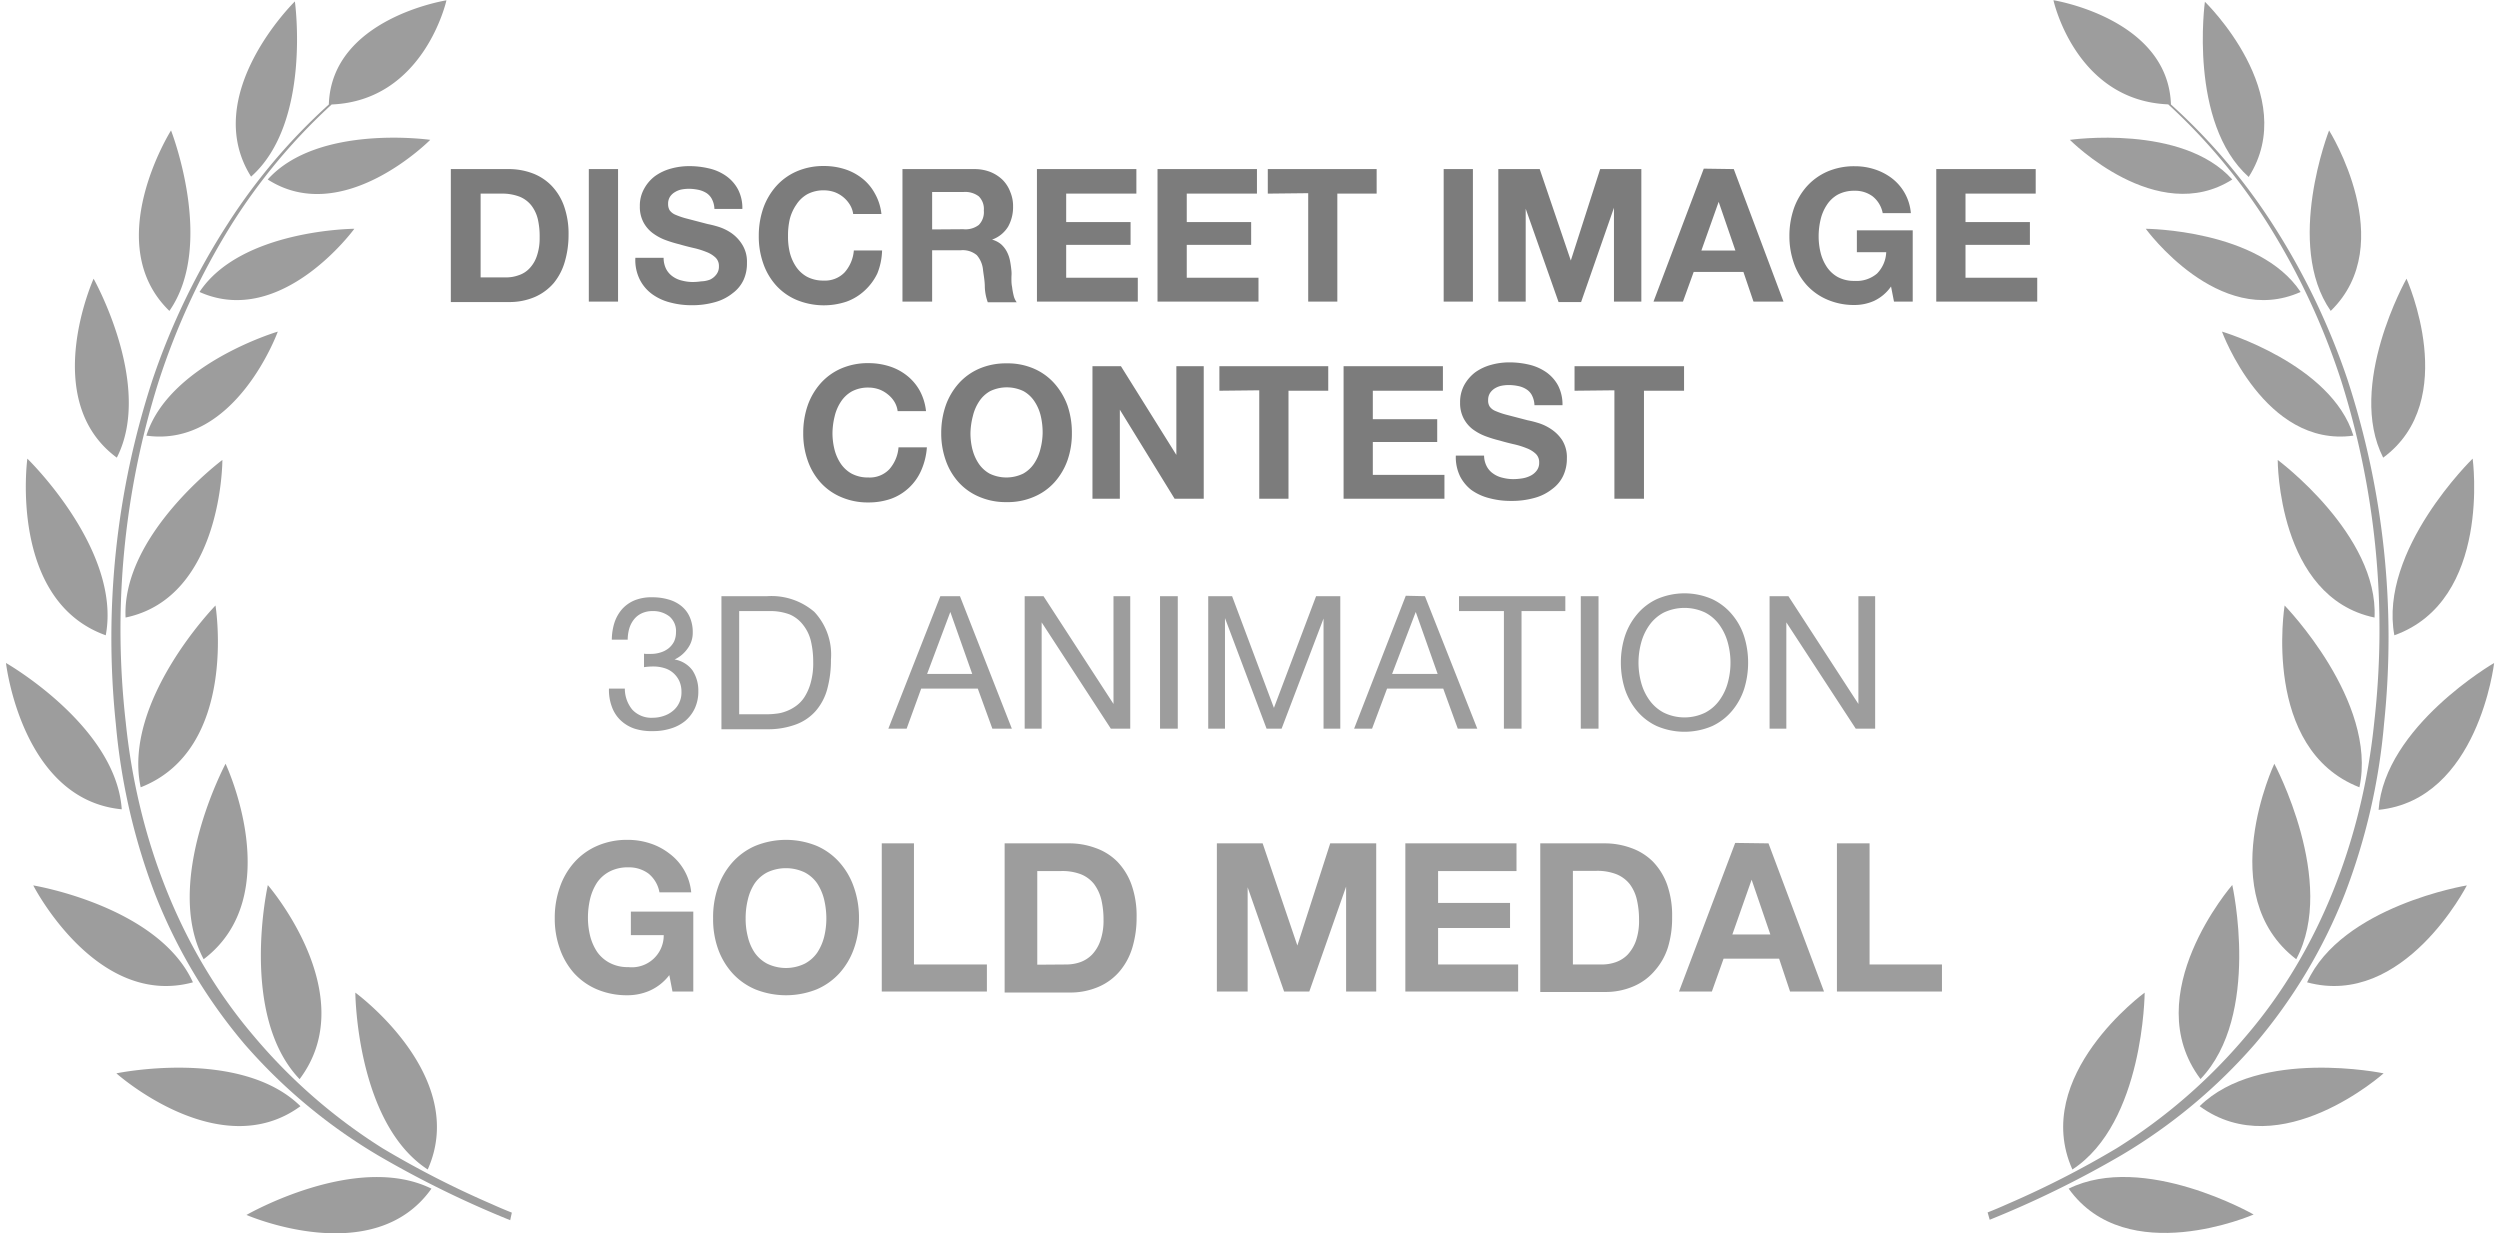
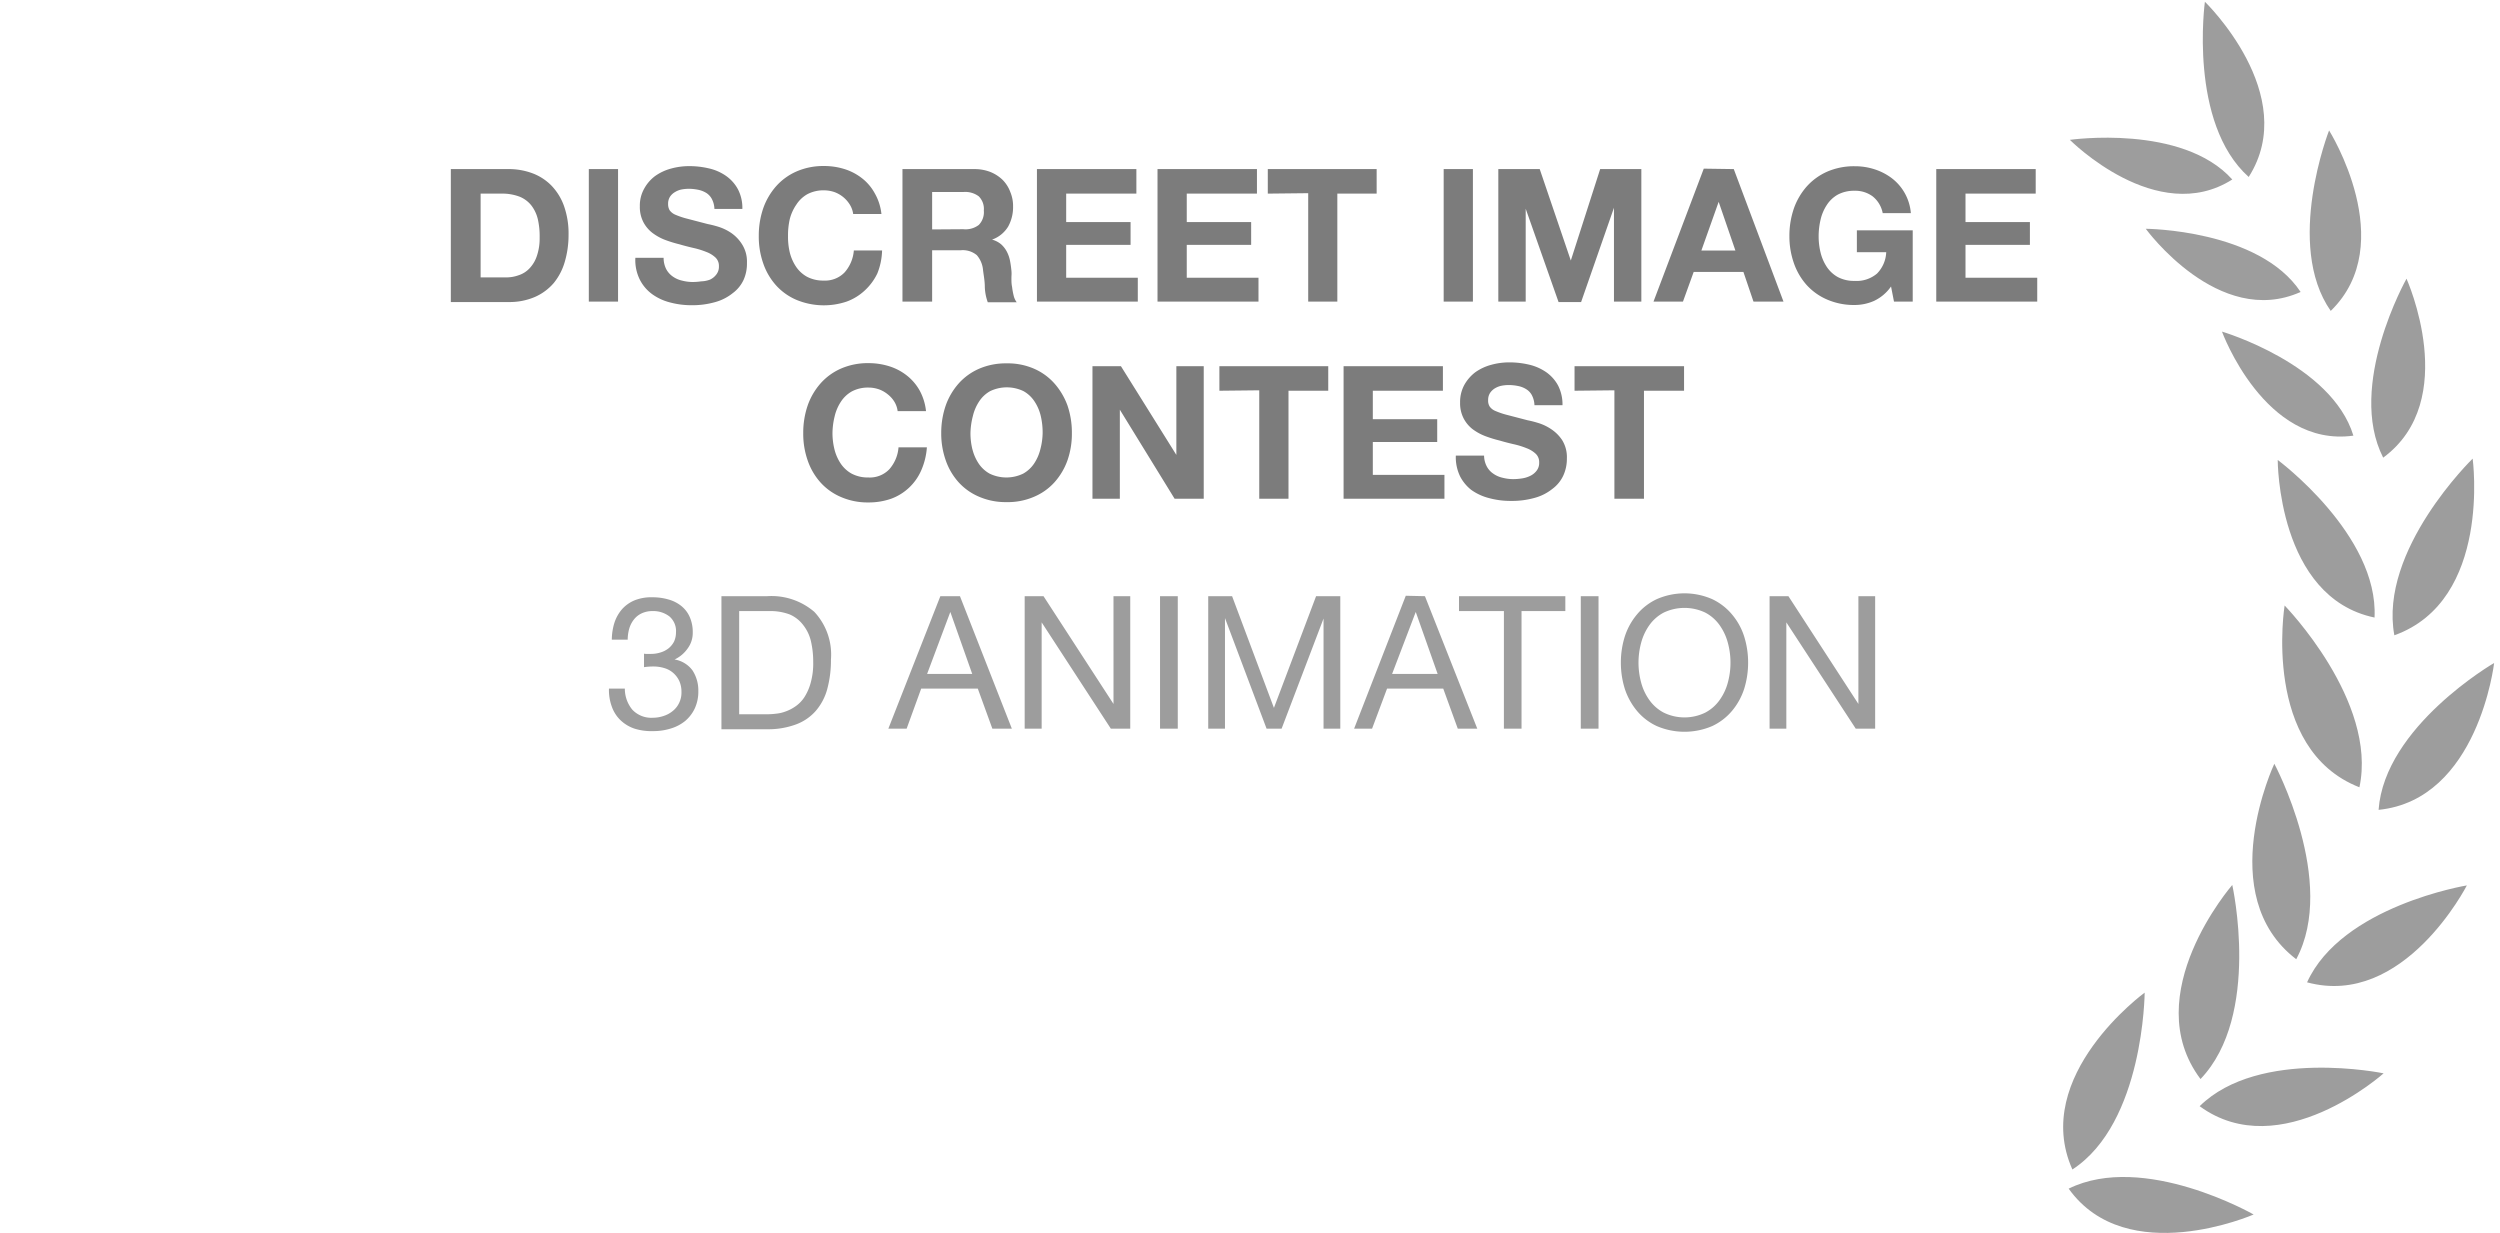
<svg xmlns="http://www.w3.org/2000/svg" id="Ebene_1" data-name="Ebene 1" viewBox="0 0 227.19 112.62" width="150" height="74">
  <defs>
    <style>.cls-1{fill:#9d9d9d}.cls-2{fill:#7c7c7c}</style>
  </defs>
  <title>discreet image</title>
-   <path class="cls-1" d="M60.19 91.93a5.07 5.07 0 0 1-2 .41 7 7 0 0 1-2.8-.54 6 6 0 0 1-2.1-1.49A6.64 6.64 0 0 1 52 88.08a8.09 8.09 0 0 1-.46-2.77 8.34 8.34 0 0 1 .46-2.82 6.63 6.63 0 0 1 1.31-2.27 6 6 0 0 1 2.1-1.52 6.79 6.79 0 0 1 2.8-.55 6.51 6.51 0 0 1 2 .31 5.73 5.73 0 0 1 1.77.92A5 5 0 0 1 64 82.94h-2.9a2.86 2.86 0 0 0-1-1.71 3 3 0 0 0-1.84-.57 3.6 3.6 0 0 0-1.71.38 3.2 3.2 0 0 0-1.14 1 4.77 4.77 0 0 0-.64 1.49 7.58 7.58 0 0 0-.2 1.73 7 7 0 0 0 .2 1.66 4.7 4.7 0 0 0 .64 1.46 3.23 3.23 0 0 0 1.14 1 3.49 3.49 0 0 0 1.71.39 2.91 2.91 0 0 0 3.23-2.92h-3V84.7h5.7V92h-1.9L62 90.5a4.58 4.58 0 0 1-1.81 1.43zm6.25-9.44a6.63 6.63 0 0 1 1.31-2.27 6 6 0 0 1 2.1-1.52 7.43 7.43 0 0 1 5.61 0 5.94 5.94 0 0 1 2.09 1.52 6.63 6.63 0 0 1 1.31 2.27 8.34 8.34 0 0 1 .46 2.82 8.09 8.09 0 0 1-.46 2.77 6.64 6.64 0 0 1-1.31 2.23 6 6 0 0 1-2.09 1.49 7.56 7.56 0 0 1-5.61 0 6 6 0 0 1-2.1-1.49 6.64 6.64 0 0 1-1.31-2.23 8.09 8.09 0 0 1-.44-2.77 8.34 8.34 0 0 1 .44-2.82zM69.17 87a4.46 4.46 0 0 0 .63 1.46 3.23 3.23 0 0 0 1.14 1 3.94 3.94 0 0 0 3.42 0 3.23 3.23 0 0 0 1.14-1 4.7 4.7 0 0 0 .64-1.46 7 7 0 0 0 .2-1.66 7.58 7.58 0 0 0-.2-1.73 4.77 4.77 0 0 0-.64-1.49 3.2 3.2 0 0 0-1.14-1 4 4 0 0 0-3.42 0 3.2 3.2 0 0 0-1.14 1 4.53 4.53 0 0 0-.63 1.49 7.06 7.06 0 0 0-.2 1.73 6.56 6.56 0 0 0 .2 1.66zm15.17-8.53v11.06H91V92h-9.6V78.47zm14.13 0a6.91 6.91 0 0 1 2.44.42 5.23 5.23 0 0 1 2 1.25 5.87 5.87 0 0 1 1.29 2.09 8.49 8.49 0 0 1 .47 3 9.43 9.43 0 0 1-.38 2.73 6 6 0 0 1-1.15 2.17 5.21 5.21 0 0 1-1.92 1.43 6.49 6.49 0 0 1-2.71.53h-5.89V78.47zm-.21 11.06a3.87 3.87 0 0 0 1.26-.21 2.85 2.85 0 0 0 1.08-.69 3.52 3.52 0 0 0 .76-1.27 5.54 5.54 0 0 0 .29-1.9 8.07 8.07 0 0 0-.2-1.85 4 4 0 0 0-.66-1.42 2.92 2.92 0 0 0-1.21-.9 4.77 4.77 0 0 0-1.85-.29H95.6v8.55zm17.92-11.06l3.17 9.33 3-9.33h4.2V92h-2.75v-9.58L120.44 92h-2.3l-3.33-9.52V92H112V78.47zm23.18 0V81h-7.16v2.91h6.57v2.29h-6.57v3.33h7.31V92h-10.3V78.47zm8.02 0a7 7 0 0 1 2.44.42 5.31 5.31 0 0 1 2 1.25 5.87 5.87 0 0 1 1.29 2.09 8.5 8.5 0 0 1 .46 3 9.1 9.1 0 0 1-.38 2.73 5.87 5.87 0 0 1-1.19 2.12 5.21 5.21 0 0 1-1.92 1.43 6.41 6.41 0 0 1-2.7.53h-5.85V78.47zm-.21 11.06a3.77 3.77 0 0 0 1.25-.21 2.81 2.81 0 0 0 1.09-.69 3.67 3.67 0 0 0 .76-1.27 5.56 5.56 0 0 0 .28-1.9 8.07 8.07 0 0 0-.2-1.85 3.78 3.78 0 0 0-.65-1.42 3 3 0 0 0-1.21-.9 4.8 4.8 0 0 0-1.85-.31h-2.13v8.55zm15.2-11.06L167.44 92h-3.1l-1-3h-5.07l-1.07 3h-3l5.13-13.57zm.17 8.32l-1.71-5-1.76 5zm9.06-8.32v11.06h6.61V92h-9.59V78.47zM47.62 112.19c-.6-.24-1.2-.49-1.79-.76a85.93 85.93 0 0 1-10-5.11 50.34 50.34 0 0 1-11.77-10.25c-6.82-8-10.62-18.2-11.69-28.61a75.27 75.27 0 0 1 3-31.17A64.85 64.85 0 0 1 22 22a53.7 53.7 0 0 1 9.17-11c8.45-.35 10.48-9.51 10.48-9.51S31.16 3.13 30.91 11a53.89 53.89 0 0 0-9.2 10.85 63.86 63.86 0 0 0-6.9 14.29 75.84 75.84 0 0 0-3.35 31.42 57.83 57.83 0 0 0 3.58 15.54 48.72 48.72 0 0 0 8.17 13.7A49.77 49.77 0 0 0 35.47 107a92.67 92.67 0 0 0 12 5.88" transform="translate(-1.43 -1.46)" />
-   <path class="cls-1" d="M23.81 17.59c5.54-4.91 4-16 4-16s-8.71 8.52-4 16zm1.52.26c6.89 4.42 14.84-3.62 14.84-3.62s-10.27-1.47-14.84 3.62zM19.1 28.12c7.49 3.36 14.14-5.77 14.14-5.77s-10.36.06-14.14 5.77zm7.15 3.62s-9.95 2.95-12 9.5c8.15 1.13 12-9.5 12-9.5zm-5.06 11.72S12 50.3 12.35 57.85c8.86-1.85 8.84-14.39 8.84-14.39zm-.63 13.29s-8.51 8.73-6.83 16.6c8.96-3.5 6.83-16.6 6.83-16.6zm-1.08 32.3c7.67-5.82 2-17.85 2-17.85s-5.76 10.8-2 17.85zM28.24 100c5.8-7.69-2.9-17.72-2.9-17.72s-2.66 11.9 2.9 17.72zm11.7 8.25c3.82-8.55-6.61-16.15-6.61-16.15s.08 11.9 6.61 16.15zm-23.59-78.4c4.23-6.06.15-16.48.15-16.48s-6.5 10.32-.15 16.48zm-4.8 13.4c3.37-6.59-2.12-16.34-2.12-16.34s-5 11.09 2.12 16.34zm-1.01 16.22C12 51.69 3.38 43.34 3.38 43.34s-1.75 12.94 7.16 16.13zM12 75.36C11.48 67.74 1.43 62 1.43 62S2.86 74.49 12 75.36zm-8.08 6.95s5.75 11.25 14.58 8.85c-3.16-6.97-14.58-8.85-14.58-8.85zm7.59 17.16s9.42 8.41 16.81 3c-5.46-5.36-16.81-3-16.81-3zm11.88 12.93S35 117.46 40.28 110c-6.85-3.38-16.89 2.4-16.89 2.4zm159.18.44a92.17 92.17 0 0 0 12-5.88 49.77 49.77 0 0 0 12.23-10.18 48.45 48.45 0 0 0 8.2-13.7 57.08 57.08 0 0 0 3.58-15.54 75.83 75.83 0 0 0-3.34-31.42 63.86 63.86 0 0 0-6.9-14.29A54.22 54.22 0 0 0 199.12 11c-.26-7.85-10.73-9.52-10.73-9.52s2 9.16 10.48 9.51a53.34 53.34 0 0 1 9.16 11 64.43 64.43 0 0 1 6.65 14.28 75.43 75.43 0 0 1 3 31.17c-1.07 10.41-4.87 20.65-11.69 28.61a50.34 50.34 0 0 1-11.81 10.25 85.93 85.93 0 0 1-10 5.11c-.6.27-1.19.52-1.8.76" transform="translate(-1.43 -1.46)" />
  <path class="cls-1" d="M202.22 1.62s-1.52 11.06 4 16c4.78-7.51-4-16-4-16zm-12.33 12.61s7.94 8 14.83 3.62c-4.56-5.09-14.83-3.62-14.83-3.62zm6.93 8.12s6.65 9.13 14.14 5.77c-3.78-5.71-14.14-5.77-14.14-5.77zm18.96 18.89c-2-6.55-12-9.5-12-9.5s3.88 10.63 12 9.5zm1.93 16.61c.38-7.55-8.84-14.39-8.84-14.39s-.03 12.54 8.84 14.39zm-1.38 15.5c1.68-7.87-6.83-16.6-6.83-16.6s-2.13 13.1 6.83 16.6zm-7.77-2.15s-5.65 12 2 17.85c3.78-7.05-2-17.85-2-17.85zm-3.84 11.07s-8.7 10-2.9 17.72c5.56-5.81 2.9-17.72 2.9-17.72zm-8 9.83s-10.42 7.6-6.6 16.15c6.53-4.25 6.6-16.15 6.6-16.15zm16.84-78.73s-4.08 10.42.15 16.48c6.34-6.16-.15-16.48-.15-16.48zm7.07 13.54s-5.49 9.75-2.13 16.34c7.13-5.25 2.13-16.34 2.13-16.34zm6.04 16.43s-8.59 8.35-7.15 16.13c8.91-3.19 7.15-16.13 7.15-16.13zM228.63 62s-10 5.79-10.55 13.41c9.11-.92 10.55-13.41 10.55-13.41zm-17.08 29.16c8.84 2.4 14.59-8.85 14.59-8.85s-11.43 1.88-14.59 8.85zm-9.81 11.31c7.39 5.41 16.8-3 16.8-3s-11.35-2.36-16.8 3zM189.78 110c5.31 7.42 16.89 2.36 16.89 2.36s-10.04-5.74-16.89-2.36z" transform="translate(-1.43 -1.46)" />
  <path class="cls-2" d="M47.29 16.9a6.2 6.2 0 0 1 2.18.37 4.78 4.78 0 0 1 1.75 1.12 5.2 5.2 0 0 1 1.16 1.87 7.54 7.54 0 0 1 .42 2.64 8.69 8.69 0 0 1-.34 2.45 5.47 5.47 0 0 1-1 1.94 4.82 4.82 0 0 1-1.72 1.28 5.84 5.84 0 0 1-2.42.47h-5.27V16.9zm-.19 9.89a3.25 3.25 0 0 0 1.12-.19 2.34 2.34 0 0 0 1-.62 3 3 0 0 0 .68-1.13 4.94 4.94 0 0 0 .26-1.7A7 7 0 0 0 50 21.5a3.31 3.31 0 0 0-.59-1.27 2.62 2.62 0 0 0-1.08-.81 4.46 4.46 0 0 0-1.66-.28h-1.9v7.65zm10.22-9.89V29h-2.67V16.9zM61.7 26a1.9 1.9 0 0 0 .59.69 2.34 2.34 0 0 0 .86.39 3.86 3.86 0 0 0 1 .13 5.17 5.17 0 0 0 .76-.06 2.46 2.46 0 0 0 .79-.15 1.52 1.52 0 0 0 .59-.47 1.14 1.14 0 0 0 .24-.75 1.05 1.05 0 0 0-.31-.8 2.49 2.49 0 0 0-.83-.51 7.44 7.44 0 0 0-1.15-.36c-.43-.1-.87-.21-1.31-.34a11.41 11.41 0 0 1-1.33-.41 4.74 4.74 0 0 1-1.15-.64 3 3 0 0 1-.83-1 3 3 0 0 1-.31-1.42 3.14 3.14 0 0 1 .4-1.62 3.58 3.58 0 0 1 1-1.15 4.55 4.55 0 0 1 1.46-.68 6.17 6.17 0 0 1 1.64-.22 7.75 7.75 0 0 1 1.82.21 4.42 4.42 0 0 1 1.56.69 3.53 3.53 0 0 1 1.08 1.22 3.67 3.67 0 0 1 .4 1.79h-2.55a2.13 2.13 0 0 0-.23-.9 1.46 1.46 0 0 0-.51-.56 2.29 2.29 0 0 0-.74-.29 4.32 4.32 0 0 0-.91-.09 3.59 3.59 0 0 0-.65.07 1.87 1.87 0 0 0-.58.24 1.36 1.36 0 0 0-.44.42 1.18 1.18 0 0 0-.17.65 1.11 1.11 0 0 0 .14.58 1.25 1.25 0 0 0 .53.41 7.12 7.12 0 0 0 1.11.37l1.84.48a9.36 9.36 0 0 1 .95.24 4.46 4.46 0 0 1 1.19.57 3.56 3.56 0 0 1 1 1.05 2.94 2.94 0 0 1 .44 1.67 3.65 3.65 0 0 1-.3 1.55 3.17 3.17 0 0 1-1 1.23 4.45 4.45 0 0 1-1.58.81 7.57 7.57 0 0 1-2.18.29 7.45 7.45 0 0 1-1.95-.25 4.78 4.78 0 0 1-1.66-.77A3.72 3.72 0 0 1 59.31 27a4 4 0 0 1-.41-2h2.58a2.27 2.27 0 0 0 .22 1zm16.78-5.86a2.76 2.76 0 0 0-1.4-1.14 3 3 0 0 0-.94-.16 3.15 3.15 0 0 0-1.53.35 2.88 2.88 0 0 0-1 .94 4.09 4.09 0 0 0-.61 1.34 6.64 6.64 0 0 0-.16 1.53 6.2 6.2 0 0 0 .16 1.51 4.12 4.12 0 0 0 .57 1.3 2.92 2.92 0 0 0 1 .92 3.15 3.15 0 0 0 1.53.35 2.47 2.47 0 0 0 1.91-.75 3.42 3.42 0 0 0 .84-2h2.58a6.06 6.06 0 0 1-.43 2.09A5.1 5.1 0 0 1 79.83 28a4.86 4.86 0 0 1-1.64 1 6.53 6.53 0 0 1-4.56-.15 5.31 5.31 0 0 1-1.88-1.33 5.86 5.86 0 0 1-1.17-2 7.36 7.36 0 0 1-.41-2.52 7.67 7.67 0 0 1 .41-2.53 6.1 6.1 0 0 1 1.17-2 5.38 5.38 0 0 1 1.88-1.36 6.11 6.11 0 0 1 2.51-.49 6.18 6.18 0 0 1 1.86.28 5 5 0 0 1 1.6.84 4.41 4.41 0 0 1 1.16 1.37 4.83 4.83 0 0 1 .61 1.89h-2.58a2.18 2.18 0 0 0-.31-.86zm11.36-3.24a4 4 0 0 1 1.47.26 3.48 3.48 0 0 1 1.12.72 3.08 3.08 0 0 1 .71 1.12 3.27 3.27 0 0 1 .25 1.3 3.65 3.65 0 0 1-.45 1.85 2.82 2.82 0 0 1-1.47 1.19 2.19 2.19 0 0 1 .82.42 2.37 2.37 0 0 1 .52.66 3 3 0 0 1 .3.85c.06.3.1.61.13.91s0 .42 0 .68 0 .53.06.8a6.34 6.34 0 0 0 .14.78 1.68 1.68 0 0 0 .28.62h-2.64a4.57 4.57 0 0 1-.27-1.38c0-.53-.09-1-.16-1.53a2.39 2.39 0 0 0-.57-1.39 2 2 0 0 0-1.45-.45H86V29h-2.71V16.9zm-1 5.49a2 2 0 0 0 1.42-.39 1.67 1.67 0 0 0 .46-1.32 1.62 1.62 0 0 0-.46-1.29 2.05 2.05 0 0 0-1.37-.4H86v3.42zm15.81-5.49v2.24h-6.41v2.6h5.88v2.08h-5.88v3h6.54V29h-9.21V16.9zm11.01 0v2.24h-6.41v2.6h5.88v2.08h-5.88v3h6.55V29h-9.22V16.9zm.99 2.24V16.9h9.94v2.24H123V29h-2.66v-9.9zm18.73-2.24V29h-2.67V16.9zm6.1 0l2.84 8.35L147 16.9h3.76V29h-2.5v-8.57l-3 8.61h-2.06l-3-8.52V29h-2.5V16.9zm17.72 0l4.54 12.1H161l-.92-2.71h-4.54l-.98 2.71h-2.69l4.59-12.14zm.15 7.44l-1.53-4.45-1.58 4.45zm12.65 4.6a4.37 4.37 0 0 1-1.75.37 6.14 6.14 0 0 1-2.51-.49 5.4 5.4 0 0 1-1.88-1.33 5.86 5.86 0 0 1-1.17-2 7.36 7.36 0 0 1-.41-2.47 7.67 7.67 0 0 1 .41-2.53 6.1 6.1 0 0 1 1.17-2 5.48 5.48 0 0 1 1.88-1.36 6.14 6.14 0 0 1 2.51-.49 5.8 5.8 0 0 1 1.81.28 5.28 5.28 0 0 1 1.58.82 4.47 4.47 0 0 1 1.73 3.18h-2.57a2.58 2.58 0 0 0-.92-1.53 2.66 2.66 0 0 0-1.65-.51 3.15 3.15 0 0 0-1.53.35 2.88 2.88 0 0 0-1 .94 4.09 4.09 0 0 0-.57 1.33 6.64 6.64 0 0 0-.18 1.55 6.2 6.2 0 0 0 .18 1.49 4.12 4.12 0 0 0 .57 1.3 2.92 2.92 0 0 0 1 .92 3.15 3.15 0 0 0 1.53.35 2.88 2.88 0 0 0 2.05-.67 2.94 2.94 0 0 0 .84-1.95h-2.68v-2h5.1V29h-1.71l-.27-1.38a3.92 3.92 0 0 1-1.56 1.32zm14.77-12.04v2.24h-6.41v2.6h5.88v2.08h-5.88v3h6.55V29h-9.22V16.9zM82.55 38.14a2.56 2.56 0 0 0-.6-.67 2.7 2.7 0 0 0-.81-.46 2.94 2.94 0 0 0-.94-.16 3.15 3.15 0 0 0-1.53.35 2.88 2.88 0 0 0-1 .94 4.09 4.09 0 0 0-.57 1.33 6.64 6.64 0 0 0-.2 1.53 6.2 6.2 0 0 0 .18 1.49 4.12 4.12 0 0 0 .57 1.3 2.92 2.92 0 0 0 1 .92 3.15 3.15 0 0 0 1.53.35 2.46 2.46 0 0 0 1.91-.75 3.42 3.42 0 0 0 .84-2h2.59a6.3 6.3 0 0 1-.52 2.11A4.79 4.79 0 0 1 82.26 47a6.18 6.18 0 0 1-2.06.34 6.11 6.11 0 0 1-2.51-.49 5.31 5.31 0 0 1-1.88-1.33 5.86 5.86 0 0 1-1.17-2 7.36 7.36 0 0 1-.41-2.52 7.67 7.67 0 0 1 .41-2.53 6.1 6.1 0 0 1 1.17-2 5.38 5.38 0 0 1 1.88-1.36 6.11 6.11 0 0 1 2.51-.49 6.24 6.24 0 0 1 1.9.29 5 5 0 0 1 1.59.84 4.58 4.58 0 0 1 1.17 1.37 5 5 0 0 1 .58 1.88h-2.59a2.17 2.17 0 0 0-.3-.86zm4.69.35a6.1 6.1 0 0 1 1.17-2 5.38 5.38 0 0 1 1.88-1.36 6.11 6.11 0 0 1 2.51-.49 6 6 0 0 1 2.51.49 5.34 5.34 0 0 1 1.87 1.36 6.3 6.3 0 0 1 1.18 2 7.67 7.67 0 0 1 .4 2.53 7.35 7.35 0 0 1-.4 2.47 6.05 6.05 0 0 1-1.18 2 5.27 5.27 0 0 1-1.87 1.33 6 6 0 0 1-2.51.49 6.11 6.11 0 0 1-2.51-.49 5.31 5.31 0 0 1-1.88-1.33 5.86 5.86 0 0 1-1.17-2 7.36 7.36 0 0 1-.41-2.49 7.67 7.67 0 0 1 .41-2.51zm2.44 4a4.12 4.12 0 0 0 .57 1.3 2.92 2.92 0 0 0 1 .92 3.52 3.52 0 0 0 3.06 0 2.92 2.92 0 0 0 1-.92 4.12 4.12 0 0 0 .57-1.3 6.19 6.19 0 0 0 .21-1.49 6.64 6.64 0 0 0-.17-1.55 4.09 4.09 0 0 0-.57-1.33 2.88 2.88 0 0 0-1-.94 3.52 3.52 0 0 0-3.06 0 2.88 2.88 0 0 0-1 .94 4.09 4.09 0 0 0-.57 1.33A6.64 6.64 0 0 0 89.5 41a6.2 6.2 0 0 0 .18 1.51zm13.56-7.59l5.06 8.1v-8.1h2.5V47h-2.66l-5-8.13V47h-2.5V34.9zm8.99 2.24V34.9h9.94v2.24h-3.63V47h-2.67v-9.9zm20.41-2.24v2.24h-6.4v2.6h5.88v2.08h-5.88v3h6.54V47h-9.21V34.9zm3.98 9.1a1.81 1.81 0 0 0 .59.69 2.34 2.34 0 0 0 .86.39 3.86 3.86 0 0 0 1 .13 5.17 5.17 0 0 0 .76-.06 2.54 2.54 0 0 0 .77-.23 1.6 1.6 0 0 0 .59-.47 1.14 1.14 0 0 0 .24-.75 1.05 1.05 0 0 0-.31-.8 2.49 2.49 0 0 0-.83-.51 7.44 7.44 0 0 0-1.15-.36c-.44-.1-.87-.21-1.31-.34a11.41 11.41 0 0 1-1.33-.41 4.81 4.81 0 0 1-1.16-.64 3 3 0 0 1-.82-1 3 3 0 0 1-.31-1.42 3.24 3.24 0 0 1 .39-1.62 3.73 3.73 0 0 1 1-1.15 4.55 4.55 0 0 1 1.46-.68 6.15 6.15 0 0 1 1.63-.22 7.78 7.78 0 0 1 1.83.21 4.59 4.59 0 0 1 1.56.69 3.53 3.53 0 0 1 1.08 1.22 3.79 3.79 0 0 1 .4 1.79H141a2.13 2.13 0 0 0-.23-.9 1.41 1.41 0 0 0-.52-.56 2.12 2.12 0 0 0-.74-.29 4.22 4.22 0 0 0-.9-.09 3.5 3.5 0 0 0-.65.07 1.93 1.93 0 0 0-.59.24 1.44 1.44 0 0 0-.43.42 1.18 1.18 0 0 0-.17.65 1 1 0 0 0 .14.58 1.19 1.19 0 0 0 .53.41 7.12 7.12 0 0 0 1.11.37l1.84.48a8.67 8.67 0 0 1 .94.24 4.38 4.38 0 0 1 1.2.57 3.56 3.56 0 0 1 1 1 2.94 2.94 0 0 1 .43 1.67 3.65 3.65 0 0 1-.32 1.55 3.17 3.17 0 0 1-1 1.23 4.45 4.45 0 0 1-1.58.81 7.57 7.57 0 0 1-2.18.29 7.45 7.45 0 0 1-2-.25 4.83 4.83 0 0 1-1.67-.77 3.8 3.8 0 0 1-.98-1.18 4 4 0 0 1-.41-1.94h2.58a2.15 2.15 0 0 0 .22.94zm8.04-6.86V34.9h10v2.24H151V47h-2.7v-9.9z" transform="translate(-1.43 -1.46)" />
  <path class="cls-1" d="M59.84 61.17h.48a2.78 2.78 0 0 0 .87-.13 2.19 2.19 0 0 0 .73-.37 1.93 1.93 0 0 0 .51-.62 2 2 0 0 0 .18-.85 1.75 1.75 0 0 0-.61-1.46 2.41 2.41 0 0 0-1.53-.48 2.28 2.28 0 0 0-1 .21 1.91 1.91 0 0 0-.71.57 2.41 2.41 0 0 0-.42.83 3.73 3.73 0 0 0-.14 1h-1.45a5.29 5.29 0 0 1 .25-1.58 3.58 3.58 0 0 1 .7-1.22 3.17 3.17 0 0 1 1.15-.8 4.14 4.14 0 0 1 1.62-.27 5.13 5.13 0 0 1 1.45.2 3.23 3.23 0 0 1 1.17.59 2.66 2.66 0 0 1 .77 1 3.4 3.4 0 0 1 .28 1.44 2.37 2.37 0 0 1-.47 1.45 3 3 0 0 1-1.19 1 2.55 2.55 0 0 1 1.64 1 3.35 3.35 0 0 1 .53 1.89 3.64 3.64 0 0 1-.33 1.59 3.39 3.39 0 0 1-.89 1.15 3.84 3.84 0 0 1-1.32.68 5.27 5.27 0 0 1-1.61.23 5.12 5.12 0 0 1-1.66-.22 3.43 3.43 0 0 1-1.28-.76 3.17 3.17 0 0 1-.8-1.23 4.37 4.37 0 0 1-.27-1.67h1.45a3 3 0 0 0 .68 1.92 2.38 2.38 0 0 0 1.88.74 3.06 3.06 0 0 0 1-.17 2.5 2.5 0 0 0 .83-.46 2.06 2.06 0 0 0 .57-.73 2.16 2.16 0 0 0 .21-1 2.41 2.41 0 0 0-.2-1 2.23 2.23 0 0 0-.55-.73 2.14 2.14 0 0 0-.8-.44 3.33 3.33 0 0 0-1-.15 5.94 5.94 0 0 0-.87.06v-1.23zm11.09-5.27a6 6 0 0 1 4.31 1.43 5.71 5.71 0 0 1 1.52 4.35 10.09 10.09 0 0 1-.34 2.71 5.07 5.07 0 0 1-1.06 2 4.45 4.45 0 0 1-1.82 1.23 7.32 7.32 0 0 1-2.61.43h-4.17V55.9zm.13 10.78a6.58 6.58 0 0 0 .68-.05 3.38 3.38 0 0 0 .87-.2 3.76 3.76 0 0 0 .91-.47 3.06 3.06 0 0 0 .81-.83 4.76 4.76 0 0 0 .58-1.32 6.61 6.61 0 0 0 .23-1.91 8.27 8.27 0 0 0-.21-1.9 3.75 3.75 0 0 0-.7-1.46 3.07 3.07 0 0 0-1.23-.97 5 5 0 0 0-1.88-.31h-2.74v9.42zM88.54 55.9L93.28 68H91.5l-1.33-3.66H85L83.67 68H82l4.75-12.1zm1.12 7.1l-2-5.66L85.54 63zm6.51-7.1l6.39 9.84V55.9h1.53V68h-1.77L96 58.29V68h-1.55V55.9zm12.26 0V68h-1.62V55.9zm4.96 0l3.82 10.2 3.85-10.2h2.21V68h-1.53V57.94L117.91 68h-1.37l-3.8-10.1V68h-1.53V55.9zm17.61 0l4.78 12.1H134l-1.33-3.66h-5.13L126.17 68h-1.64l4.72-12.14zm1.16 7.1l-2-5.66L128 63zm1.95-5.74V55.9h9.71v1.36h-4V68h-1.61V57.26zm12.74-1.36V68h-1.62V55.9zm2.4 3.68a6 6 0 0 1 1.1-2 5.22 5.22 0 0 1 1.82-1.41 6.3 6.3 0 0 1 5.06 0 5.31 5.31 0 0 1 1.82 1.41 5.87 5.87 0 0 1 1.1 2 7.91 7.91 0 0 1 .36 2.39 8 8 0 0 1-.36 2.39 6 6 0 0 1-1.1 2 5.28 5.28 0 0 1-1.82 1.4 6.41 6.41 0 0 1-5.06 0 5.19 5.19 0 0 1-1.82-1.4 6.14 6.14 0 0 1-1.1-2 8 8 0 0 1-.36-2.39 7.91 7.91 0 0 1 .36-2.39zm1.49 4.2a4.9 4.9 0 0 0 .75 1.6 3.74 3.74 0 0 0 1.31 1.15 4.32 4.32 0 0 0 3.8 0 3.74 3.74 0 0 0 1.31-1.15 4.9 4.9 0 0 0 .75-1.6 6.95 6.95 0 0 0 0-3.62 5 5 0 0 0-.75-1.61 3.74 3.74 0 0 0-1.31-1.15 4.41 4.41 0 0 0-3.8 0 3.74 3.74 0 0 0-1.31 1.15 5 5 0 0 0-.75 1.61 6.95 6.95 0 0 0 0 3.62zm13.45-7.88l6.39 9.84V55.9h1.53V68h-1.77L164 58.29V68h-1.53V55.9z" transform="translate(-1.43 -1.46)" />
</svg>